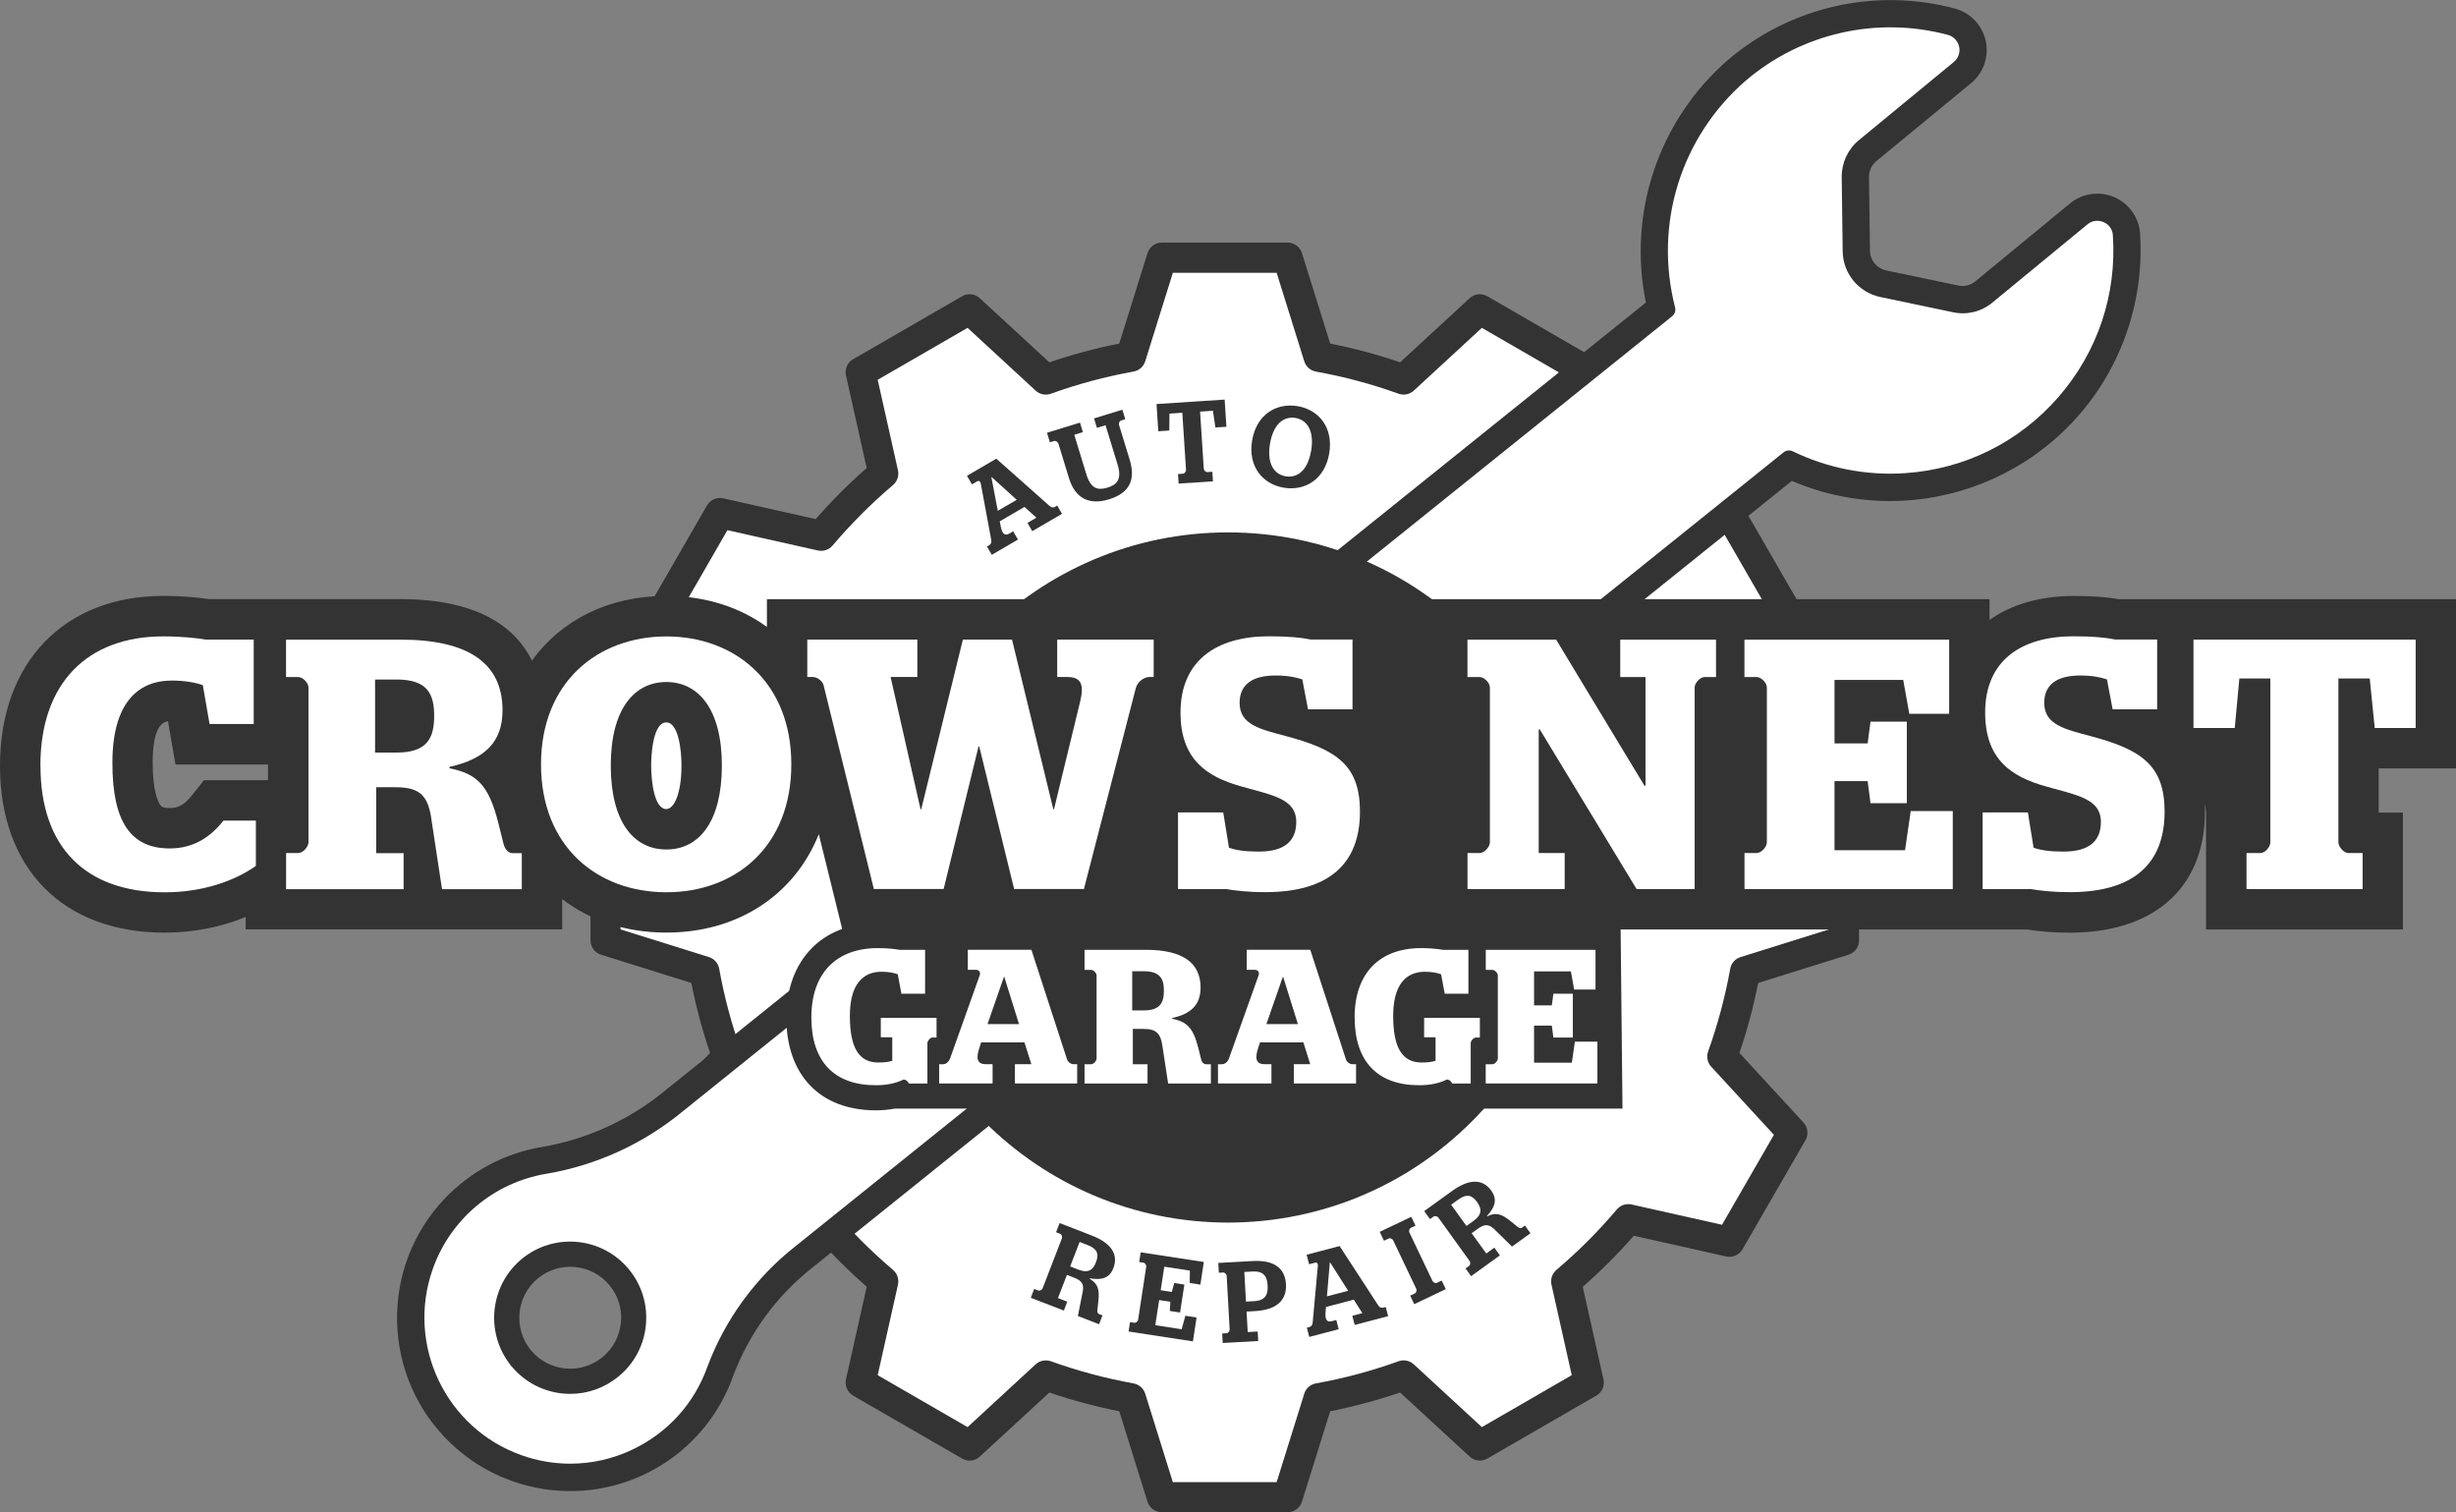
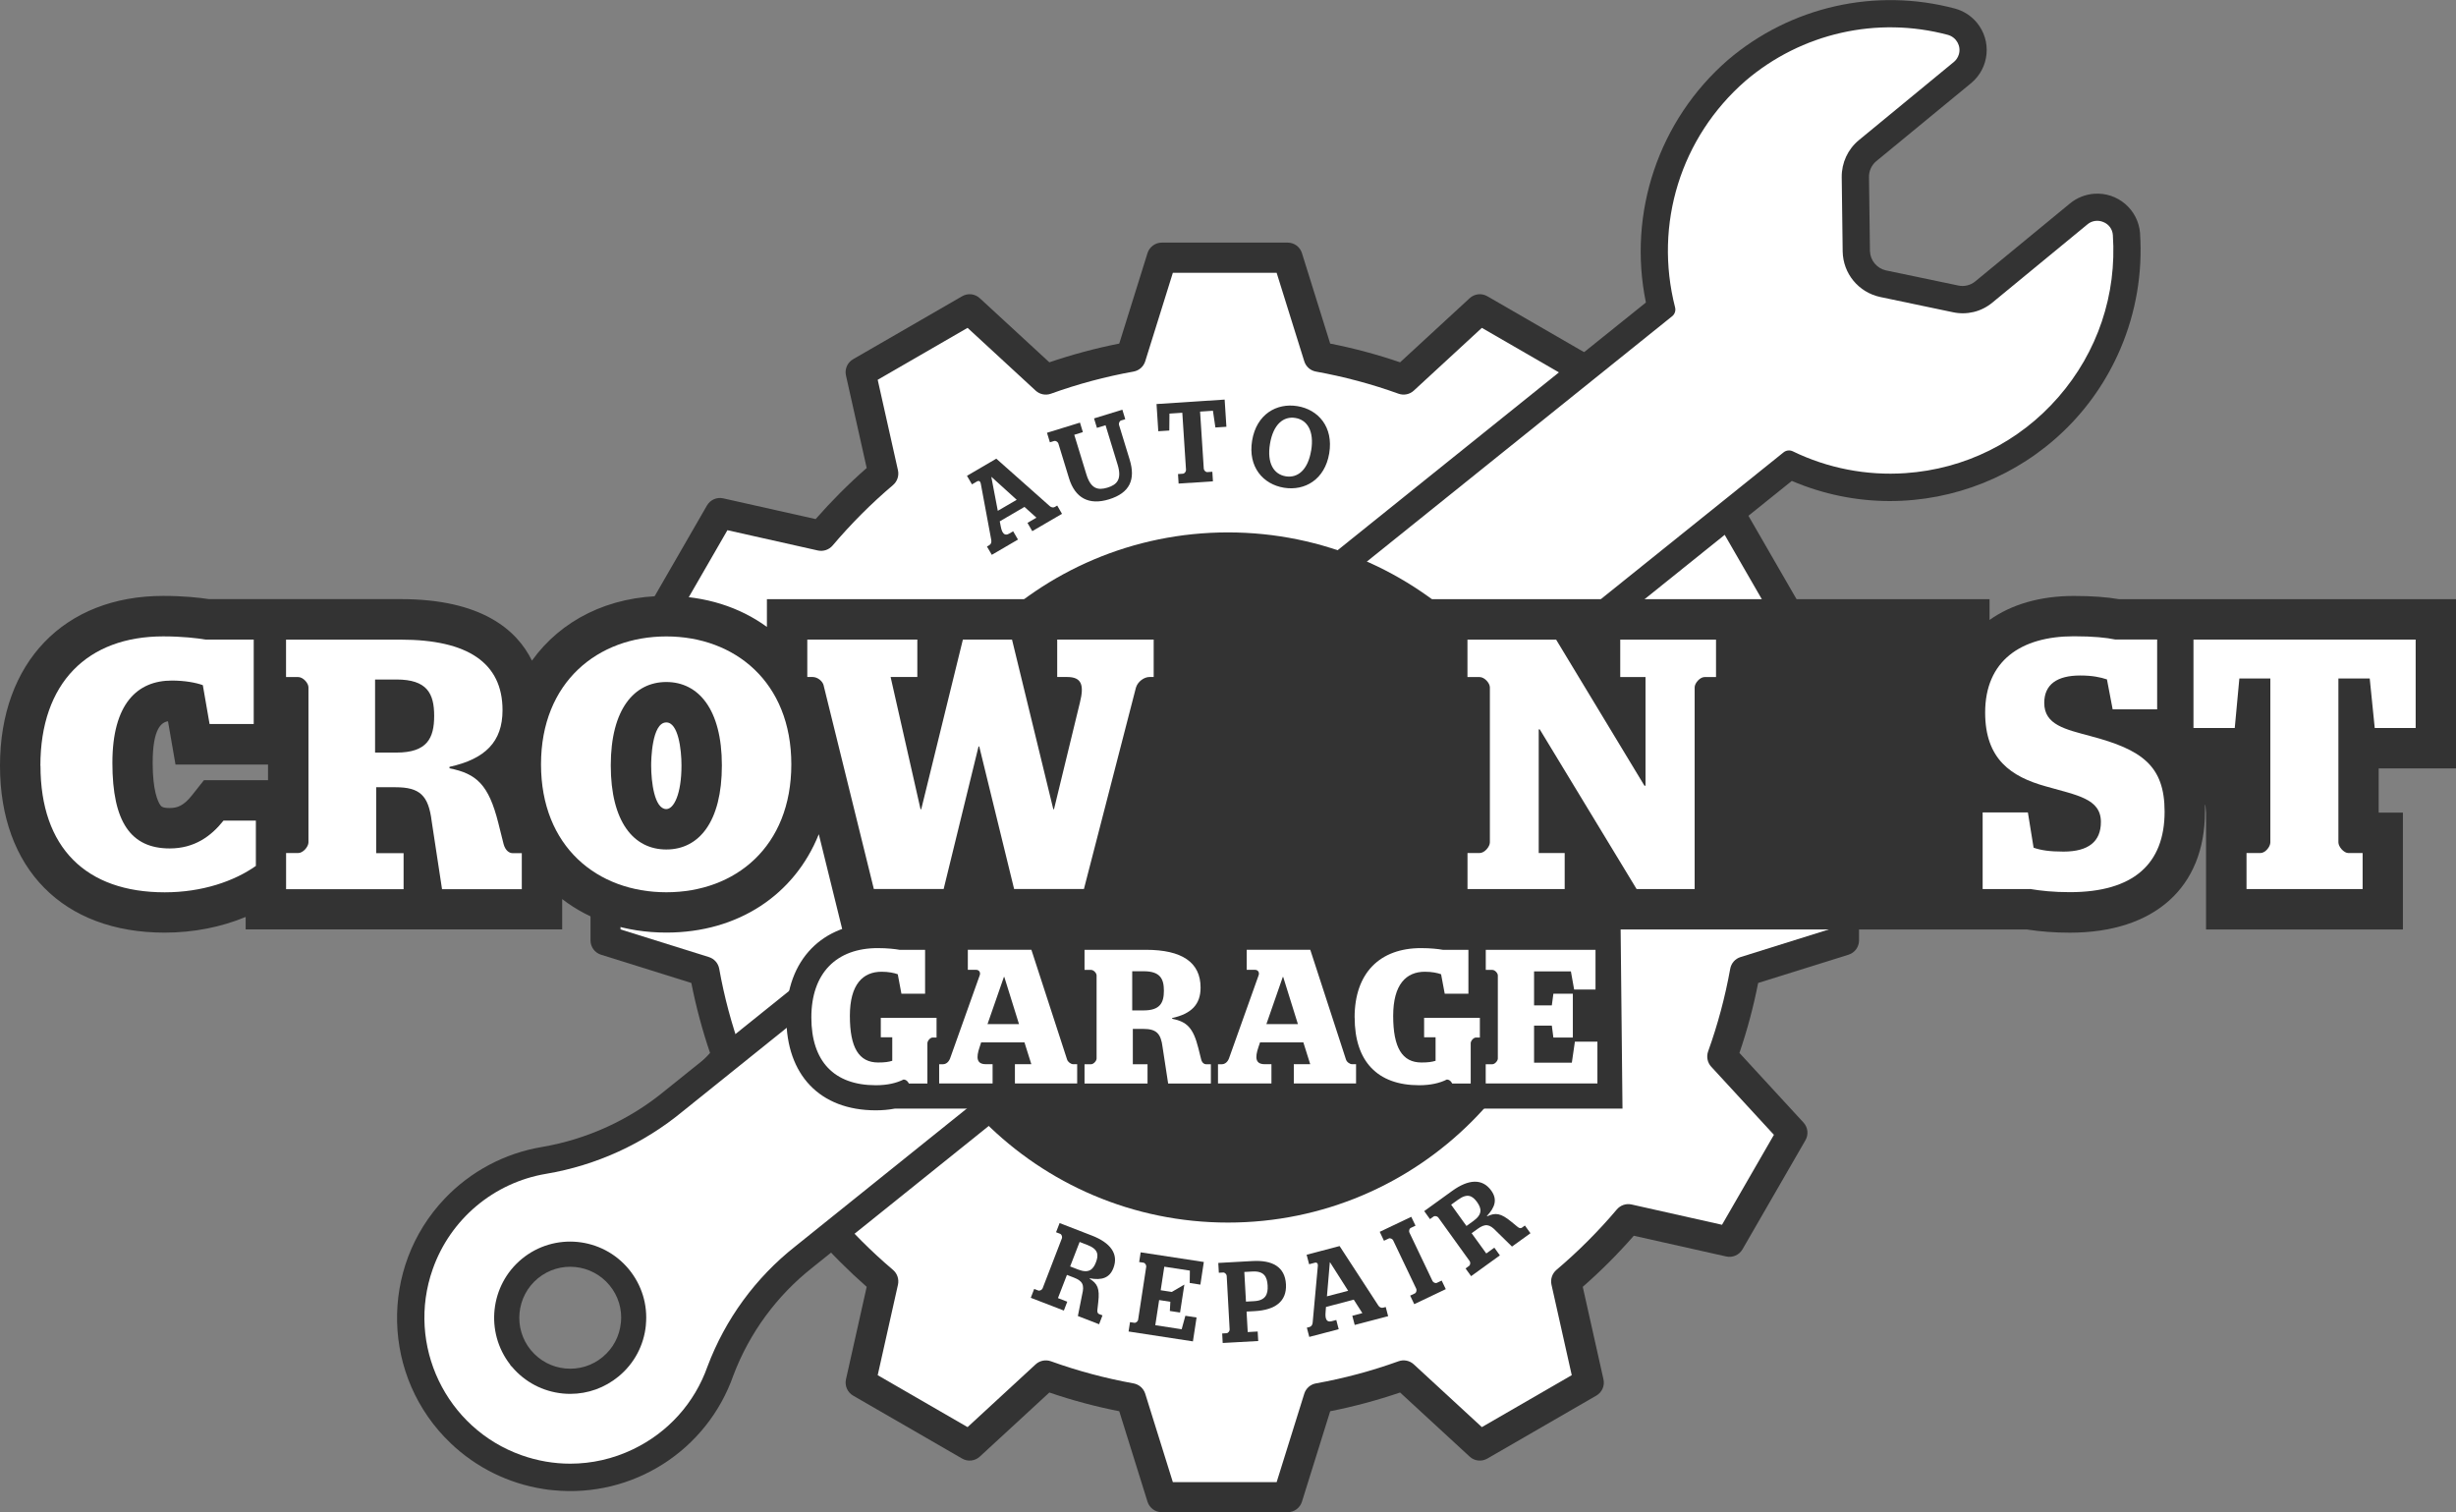
<svg xmlns="http://www.w3.org/2000/svg" width="255" height="157" viewBox="0 0 255 157" fill="none">
  <rect x="0" y="0" width="255" height="157" fill="#808080" stroke="none" />
  <g clip-path="url(#clip0_3_122)">
    <path d="M133.693 157H120.626C119.945 157 119.343 156.558 119.14 155.903L116.209 146.517C113.752 146.033 111.32 145.383 108.951 144.572L101.729 151.228C101.23 151.691 100.482 151.774 99.895 151.431L88.578 144.895C87.986 144.551 87.69 143.87 87.835 143.205L89.986 133.601C88.111 131.952 86.334 130.174 84.686 128.297L75.09 130.449C74.425 130.6 73.739 130.299 73.401 129.706L66.87 118.38C66.527 117.788 66.61 117.044 67.073 116.545L73.723 109.317C72.918 106.951 72.263 104.512 71.78 102.053L62.402 99.12C61.752 98.917 61.311 98.314 61.311 97.633V84.555C61.311 83.874 61.752 83.271 62.402 83.068L71.78 80.135C72.263 77.676 72.913 75.242 73.723 72.871L67.073 65.643C66.61 65.144 66.527 64.395 66.87 63.808L73.401 52.482C73.744 51.89 74.425 51.588 75.09 51.739L84.686 53.892C86.334 52.014 88.111 50.231 89.986 48.588L87.835 38.983C87.684 38.318 87.986 37.632 88.578 37.294L99.895 30.757C100.487 30.414 101.23 30.497 101.729 30.96L108.951 37.616C111.32 36.81 113.752 36.155 116.209 35.671L119.14 26.285C119.343 25.635 119.945 25.188 120.626 25.188H133.693C134.374 25.188 134.977 25.63 135.179 26.285L138.11 35.671C140.567 36.155 142.999 36.805 145.368 37.616L152.591 30.96C153.089 30.497 153.832 30.414 154.425 30.757L165.741 37.294C166.172 37.543 166.453 37.98 166.51 38.469C166.567 38.963 166.385 39.452 166.022 39.789L160.639 44.787C163.278 47.246 167.56 51.604 169.622 53.897L179.229 51.739C179.889 51.588 180.58 51.89 180.918 52.482L187.454 63.808C187.797 64.4 187.714 65.144 187.252 65.643L180.601 72.871C181.407 75.242 182.061 77.676 182.544 80.135L191.923 83.068C192.572 83.271 193.019 83.874 193.019 84.555V97.633C193.019 98.314 192.578 98.917 191.923 99.12L182.544 102.053C182.061 104.512 181.412 106.946 180.601 109.317L187.252 116.545C187.714 117.044 187.797 117.793 187.454 118.38L180.918 129.706C180.575 130.299 179.889 130.595 179.229 130.449L169.633 128.297C167.986 130.179 166.209 131.957 164.333 133.601L166.484 143.205C166.635 143.87 166.333 144.557 165.741 144.895L154.425 151.431C153.832 151.774 153.089 151.691 152.591 151.228L145.368 144.572C142.999 145.378 140.567 146.033 138.11 146.517L135.179 155.903C134.977 156.553 134.374 157 133.693 157Z" fill="#333333" />
    <path d="M121.774 153.88H132.55L135.418 144.697C135.59 144.141 136.057 143.73 136.629 143.626C139.539 143.106 142.428 142.331 145.207 141.328C145.753 141.13 146.366 141.255 146.792 141.65L153.858 148.165L163.19 142.773L161.086 133.377C160.961 132.81 161.158 132.223 161.6 131.843C163.85 129.935 165.965 127.823 167.871 125.567C168.246 125.125 168.838 124.922 169.404 125.052L178.793 127.158L184.181 117.819L177.671 110.747C177.276 110.321 177.156 109.707 177.349 109.161C178.351 106.379 179.12 103.488 179.645 100.576C179.749 100.004 180.16 99.536 180.715 99.365L189.891 96.494V85.71L180.715 82.839C180.16 82.668 179.749 82.2 179.645 81.628C179.126 78.716 178.351 75.825 177.349 73.043C177.151 72.497 177.276 71.883 177.671 71.457L184.181 64.385L178.793 55.046L169.404 57.152C168.838 57.277 168.251 57.079 167.871 56.637C166.037 54.469 159.636 47.964 157.319 46.003C156.981 45.717 156.778 45.296 156.768 44.849C156.758 44.402 156.939 43.975 157.267 43.669L162.354 38.947L153.858 34.038L146.792 40.554C146.366 40.949 145.753 41.069 145.207 40.876C142.428 39.873 139.539 39.103 136.629 38.578C136.057 38.474 135.59 38.063 135.418 37.507L132.55 28.324H121.774L118.906 37.507C118.735 38.063 118.267 38.474 117.69 38.578C114.781 39.098 111.892 39.873 109.112 40.876C108.566 41.074 107.953 40.949 107.527 40.554L100.461 34.038L91.129 39.431L93.234 48.827C93.358 49.394 93.161 49.981 92.719 50.361C90.464 52.269 88.355 54.386 86.448 56.637C86.074 57.079 85.481 57.277 84.915 57.152L75.526 55.046L70.138 64.385L76.649 71.457C77.043 71.883 77.163 72.497 76.971 73.043C75.968 75.825 75.199 78.711 74.674 81.628C74.57 82.2 74.16 82.668 73.604 82.839L64.428 85.71V96.494L73.604 99.365C74.16 99.536 74.57 100.004 74.674 100.576C75.194 103.493 75.968 106.379 76.971 109.161C77.168 109.707 77.043 110.321 76.649 110.747L70.138 117.819L75.526 127.158L84.915 125.052C85.481 124.922 86.069 125.125 86.448 125.567C88.36 127.823 90.469 129.935 92.719 131.843C93.161 132.217 93.358 132.81 93.234 133.377L91.129 142.773L100.461 148.165L107.527 141.65C107.953 141.255 108.566 141.135 109.112 141.328C111.892 142.331 114.781 143.101 117.69 143.626C118.262 143.73 118.729 144.141 118.906 144.697L121.774 153.88Z" fill="white" />
    <path d="M177.447 41.459C176.772 40.663 175.587 40.549 174.771 41.199L75.381 121.001C74.555 121.682 74.435 122.904 75.116 123.731C75.443 124.126 75.911 124.381 76.425 124.428C76.934 124.48 77.449 124.324 77.844 123.996L177.234 44.194C178.05 43.497 178.144 42.275 177.453 41.464L177.447 41.459Z" fill="#333333" />
    <path d="M222.199 24.216C222.007 21.762 219.866 19.926 217.408 20.118C216.504 20.191 215.642 20.534 214.935 21.111L205.068 29.229C204.58 29.624 203.941 29.774 203.333 29.645L195.815 28.074C194.869 27.861 194.188 27.039 194.152 26.072L194.053 18.382C194.043 17.752 194.318 17.149 194.796 16.744L204.668 8.621C206.559 7.046 206.819 4.238 205.245 2.345C204.663 1.643 203.873 1.134 202.995 0.894C194.734 -1.316 185.911 0.676 179.401 6.229C172.226 12.464 168.973 22.094 170.89 31.407L69.099 113.191C65.4 116.254 60.962 118.287 56.229 119.088C52.389 119.738 48.861 121.615 46.175 124.438C39.337 131.63 39.618 143.007 46.804 149.85C49.449 152.372 52.8 154.02 56.406 154.587C56.743 154.65 57.097 154.686 57.44 154.717C65.68 155.539 73.406 150.609 76.145 142.789C77.818 138.374 80.66 134.505 84.37 131.588L186.041 49.929C199.254 55.566 214.535 49.414 220.167 36.191C221.773 32.416 222.469 28.319 222.194 24.226L222.199 24.216ZM64.464 137.318C64.329 138.728 63.654 139.996 62.563 140.896C61.472 141.796 60.095 142.212 58.692 142.076C57.294 141.941 56.032 141.27 55.138 140.194L55.117 140.173C53.267 137.922 53.595 134.578 55.845 132.722C58.094 130.865 61.435 131.193 63.29 133.445C64.189 134.537 64.61 135.914 64.47 137.318H64.464Z" fill="#333333" />
    <path d="M110.78 132.353L109.845 134.77L110.811 135.145L110.458 136.065L107.023 134.739L107.377 133.819L107.797 133.98C107.964 134.043 108.198 133.902 108.25 133.762L110.255 128.562C110.312 128.416 110.234 128.156 110.068 128.094L109.647 127.933L110.016 126.981L113.362 128.276C115.29 129.019 116.168 130.179 115.602 131.651C115.202 132.696 114.381 132.935 113.154 132.717L113.139 132.763C113.949 133.268 114.188 133.767 114.032 135.16L113.934 136.039C113.913 136.258 114.006 136.382 114.105 136.424L114.469 136.564L114.116 137.485L111.913 136.632L112.359 134.386C112.604 133.398 112.411 132.992 111.492 132.639L110.78 132.363V132.353ZM111.112 131.484L111.944 131.807C113.061 132.238 113.502 131.796 113.788 131.053C114.079 130.299 114.043 129.701 112.926 129.264L112.094 128.941L111.112 131.479V131.484Z" fill="#333333" />
-     <path d="M117.327 137.266L117.773 137.334C117.95 137.36 118.148 137.173 118.168 137.022L119.01 131.51C119.031 131.359 118.901 131.12 118.724 131.094L118.277 131.027L118.433 130.018L124.99 131.021L124.632 133.372L123.525 133.2L123.541 131.916L120.886 131.51L120.512 133.954L121.665 134.131L121.915 133.205L122.969 133.367L122.522 136.268L121.462 136.107L121.514 135.15L120.351 134.973L119.95 137.584L122.689 138.005L123.073 136.606L124.237 136.783L123.858 139.263L117.176 138.239L117.327 137.261V137.266Z" fill="#333333" />
+     <path d="M117.327 137.266L117.773 137.334C117.95 137.36 118.148 137.173 118.168 137.022L119.01 131.51C119.031 131.359 118.901 131.12 118.724 131.094L118.277 131.027L118.433 130.018L124.99 131.021L124.632 133.372L123.525 133.2L123.541 131.916L120.886 131.51L120.512 133.954L121.665 134.131L122.969 133.367L122.522 136.268L121.462 136.107L121.514 135.15L120.351 134.973L119.95 137.584L122.689 138.005L123.073 136.606L124.237 136.783L123.858 139.263L117.176 138.239L117.327 137.261V137.266Z" fill="#333333" />
    <path d="M126.949 139.424L126.897 138.442L127.349 138.416C127.526 138.405 127.682 138.182 127.671 138.031L127.365 132.462C127.355 132.306 127.178 132.103 127.001 132.113L126.549 132.139L126.492 131.12L130.041 130.923C132.103 130.808 133.418 131.521 133.517 133.335C133.615 135.129 132.379 136.008 130.28 136.122L129.428 136.169L129.547 138.296L130.581 138.239L130.638 139.227L126.96 139.43L126.949 139.424ZM129.365 135.135L130.217 135.088C131.418 135.02 131.667 134.355 131.615 133.46C131.563 132.566 131.246 131.942 130.046 132.009L129.194 132.056L129.365 135.129V135.135Z" fill="#333333" />
    <path d="M135.683 137.844L135.948 137.776C136.167 137.719 136.271 137.542 136.291 137.303L136.832 131.396C136.847 131.172 136.717 131.047 136.53 131.094L135.922 131.255L135.663 130.267L139.087 129.368L143.113 135.55C143.217 135.722 143.425 135.81 143.591 135.769L143.877 135.696L144.127 136.648L140.656 137.558L140.406 136.606L141.451 136.33L140.557 134.932L137.673 135.691L137.632 136.232C137.569 136.934 137.731 137.313 138.271 137.168L138.744 137.043L138.993 138L135.938 138.8L135.689 137.849L135.683 137.844ZM137.767 134.589L139.975 134.011L138.094 131.053H138.073L137.772 134.594L137.767 134.589Z" fill="#333333" />
    <path d="M146.413 134.516L146.906 134.282C147.057 134.209 147.114 133.944 147.047 133.803L144.646 128.77C144.579 128.629 144.34 128.51 144.189 128.583L143.695 128.817L143.254 127.891L146.527 126.331L146.969 127.251L146.475 127.485C146.314 127.563 146.267 127.823 146.335 127.964L148.735 132.997C148.803 133.138 149.031 133.263 149.193 133.185L149.686 132.951L150.112 133.84L146.839 135.4L146.413 134.511V134.516Z" fill="#333333" />
    <path d="M152.798 128.037L154.316 130.137L155.152 129.534L155.729 130.335L152.741 132.493L152.165 131.692L152.528 131.427C152.674 131.323 152.684 131.053 152.591 130.928L149.333 126.404C149.244 126.279 148.985 126.201 148.839 126.305L148.47 126.57L147.873 125.738L150.782 123.638C152.461 122.426 153.905 122.322 154.83 123.606C155.485 124.511 155.24 125.333 154.383 126.243L154.409 126.279C155.277 125.874 155.822 125.946 156.908 126.835L157.594 127.397C157.766 127.537 157.921 127.527 158.01 127.465L158.327 127.236L158.903 128.037L156.986 129.42L155.35 127.818C154.653 127.075 154.212 127.012 153.412 127.589L152.793 128.037H152.798ZM152.258 127.283L152.98 126.763C153.952 126.061 153.822 125.452 153.36 124.802C152.887 124.147 152.367 123.851 151.39 124.553L150.668 125.073L152.258 127.283Z" fill="#333333" />
    <path d="M219.372 24.398C219.331 23.795 218.946 23.275 218.39 23.056C217.84 22.817 217.19 22.905 216.738 23.29L206.866 31.413C205.713 32.369 204.211 32.733 202.741 32.411L195.222 30.835C192.967 30.352 191.362 28.407 191.32 26.109L191.221 18.392C191.206 16.9 191.855 15.496 193.004 14.549L202.896 6.406C203.13 6.203 203.296 5.938 203.385 5.637C203.634 4.779 203.135 3.879 202.257 3.624C194.895 1.654 187.034 3.432 181.23 8.393C174.507 14.253 171.706 23.264 173.919 31.912C174.008 32.25 173.888 32.608 173.628 32.822L70.902 115.37C66.823 118.744 61.908 120.996 56.686 121.87C51.262 122.785 46.757 126.575 44.928 131.765C42.148 139.638 46.295 148.306 54.161 151.088C55.808 151.67 57.512 151.961 59.206 151.961C61.435 151.961 63.654 151.462 65.722 150.469C69.369 148.722 72.118 145.659 73.458 141.868C75.303 136.965 78.446 132.654 82.567 129.404L185.174 46.971C185.444 46.747 185.823 46.705 186.13 46.851C189.756 48.614 193.804 49.399 197.825 49.123C204.003 48.702 209.646 45.899 213.714 41.23C217.782 36.56 219.793 30.586 219.372 24.403V24.398ZM67.062 137.568C66.86 139.669 65.852 141.567 64.22 142.908C62.791 144.083 61.04 144.713 59.212 144.713C58.952 144.713 58.697 144.702 58.437 144.676C56.369 144.473 54.499 143.491 53.158 141.905L53.008 141.754L52.961 141.66C50.353 138.301 50.877 133.429 54.177 130.704C57.538 127.933 62.526 128.416 65.296 131.781C66.636 133.413 67.265 135.467 67.057 137.568H67.062Z" fill="white" />
    <path d="M163.299 91.102C163.299 110.887 147.27 126.929 127.5 126.929C107.73 126.929 91.701 110.887 91.701 91.102C91.701 71.316 107.73 55.275 127.5 55.275C147.27 55.275 163.299 71.316 163.299 91.102Z" fill="#333333" />
    <path d="M168.256 96.011H150.013C149.535 95.938 148.663 95.834 147.54 95.834C143.768 95.834 140.879 97.487 139.32 100.29L137.928 96.011H126.845V100.197C126.118 98.2 124.144 96.011 118.979 96.011H110.001V99.162L108.977 96.011H93.608C93.13 95.938 92.257 95.834 91.135 95.834C85.367 95.834 81.642 99.682 81.642 105.636C81.642 111.589 85.118 115.276 90.937 115.276C91.628 115.276 92.283 115.214 92.901 115.099H143.404V114.605C144.558 115.047 145.878 115.276 147.348 115.276C148.039 115.276 148.694 115.214 149.312 115.099H168.459L168.261 96.016L168.256 96.011ZM126.321 105.755L126.191 106.114C126.175 106.083 126.159 106.046 126.144 106.015C126.211 105.932 126.263 105.844 126.321 105.76V105.755Z" fill="#333333" />
    <path d="M84.24 105.636C84.24 101.013 86.858 98.434 91.135 98.434C92.148 98.434 92.958 98.532 93.395 98.611H96.05V103.171H93.592L93.213 101.148C92.839 101.008 92.241 100.888 91.529 100.888C89.607 100.888 88.24 102.178 88.24 105.469C88.24 108.761 89.171 110.31 91.176 110.31C91.872 110.31 92.246 110.253 92.641 110.133V107.695H91.451V105.672H97.24V107.716H96.845C96.569 107.716 96.289 108.074 96.289 108.308V112.494H94.366C94.366 112.494 94.19 112.078 93.81 112.078C93.099 112.437 92.148 112.671 90.937 112.671C86.599 112.671 84.24 110.191 84.24 105.63V105.636Z" fill="white" />
    <path d="M97.52 110.492H97.894C98.232 110.492 98.507 110.253 98.648 109.879L101.718 101.268C101.838 100.971 101.661 100.69 101.36 100.69H100.487V98.605H107.086L110.79 109.993C110.868 110.253 111.185 110.487 111.424 110.487H111.84V112.489H105.376V110.487H107.08L106.369 108.225H101.869L101.713 108.704C101.318 109.853 101.417 110.487 102.368 110.487H103.059V112.489H97.51V110.487L97.52 110.492ZM105.802 106.327L104.275 101.429H104.233L102.529 106.327H105.797H105.802Z" fill="white" />
    <path d="M112.604 110.492H113.279C113.554 110.492 113.856 110.133 113.856 109.899V101.273C113.856 101.034 113.56 100.696 113.279 100.696H112.604V98.611H118.984C122.709 98.611 124.653 99.9 124.653 102.536C124.653 104.299 123.681 105.256 121.701 105.693V105.771C123.208 106.067 123.884 106.681 124.419 108.808L124.715 109.998C124.814 110.357 125.032 110.492 125.209 110.492H125.723V112.494H121.286L120.709 108.724C120.532 107.279 120.054 106.821 118.688 106.821H117.618V110.492H119.145V112.494H112.604V110.492ZM118.745 104.902C120.449 104.902 120.844 104.107 120.844 102.859C120.844 101.611 120.449 100.836 118.745 100.836H117.555V104.902H118.745Z" fill="white" />
    <path d="M126.476 110.492H126.851C127.188 110.492 127.464 110.253 127.604 109.879L130.675 101.268C130.794 100.971 130.617 100.69 130.316 100.69H129.443V98.605H136.042L139.747 109.993C139.824 110.253 140.141 110.487 140.38 110.487H140.796V112.489H134.333V110.487H136.037L135.325 108.225H130.825L130.664 108.704C130.269 109.853 130.368 110.487 131.319 110.487H132.01V112.489H126.461V110.487L126.476 110.492ZM134.759 106.327L133.231 101.429H133.189L131.485 106.327H134.753H134.759Z" fill="white" />
    <path d="M140.645 105.636C140.645 101.013 143.264 98.434 147.545 98.434C148.559 98.434 149.369 98.532 149.806 98.611H152.461V103.171H150.003L149.624 101.148C149.25 101.008 148.652 100.888 147.94 100.888C146.018 100.888 144.651 102.178 144.651 105.469C144.651 108.761 145.581 110.31 147.587 110.31C148.278 110.31 148.657 110.253 149.052 110.133V107.695H147.862V105.672H153.651V107.716H153.256C152.98 107.716 152.7 108.074 152.7 108.308V112.494H150.777C150.777 112.494 150.601 112.078 150.221 112.078C149.509 112.437 148.559 112.671 147.348 112.671C143.009 112.671 140.651 110.191 140.651 105.63L140.645 105.636Z" fill="white" />
    <path d="M154.264 110.492H154.939C155.214 110.492 155.516 110.133 155.516 109.899V101.273C155.516 101.034 155.22 100.696 154.939 100.696H154.264V98.611H165.658V102.734H163.439L163.102 100.852H159.278V104.382H161.122L161.283 103.171H163.304V107.716H161.283L161.122 106.483H159.278V110.331H163.2L163.517 108.147H165.855V112.489H154.258V110.487L154.264 110.492Z" fill="white" />
    <path d="M77.116 73.48H59.757V88.367H77.116V73.48Z" fill="white" />
    <path d="M156.965 67.146H139.606V88.814H156.965V67.146Z" fill="#333333" />
    <path d="M212.95 70.9H195.591V92.568H212.95V70.9Z" fill="#333333" />
    <path d="M144.615 77.853V62.206H136.452C135.185 61.983 133.61 61.873 131.771 61.873C128.737 61.873 126.102 62.534 123.988 63.745V62.206H79.626V65.087C76.81 63.033 73.24 61.868 69.182 61.868C63.181 61.868 58.25 64.39 55.231 68.586C53.647 65.368 49.968 62.201 41.608 62.201H21.687C20.742 62.055 19.105 61.868 16.949 61.868C6.651 61.868 0 68.789 0 79.496C0 90.202 6.552 96.827 17.094 96.827C20.087 96.827 22.96 96.255 25.506 95.199V96.489H58.37V93.343C61.243 95.558 64.948 96.822 69.182 96.822C76.685 96.822 82.51 92.859 85.014 86.609L87.451 96.489H101.272L101.64 94.981L102.009 96.489H115.794L118.111 87.519V96.489H126.887C128.342 96.713 129.807 96.822 131.361 96.822C140.147 96.822 145.389 92.126 145.389 84.264C145.389 81.539 144.781 79.459 143.753 77.842H144.615V77.853ZM27.834 81.004H21.173L19.916 82.59C19.053 83.671 18.398 83.89 17.614 83.89C16.829 83.89 16.73 83.713 16.616 83.541C16.388 83.198 15.852 82.085 15.852 79.21C15.852 75.622 16.762 74.993 17.442 74.883L18.222 79.376H27.829V81.009L27.834 81.004ZM69.182 83.999C67.94 83.999 67.608 81.149 67.608 79.465C67.608 79.007 67.655 75.003 69.182 75.003C70.424 75.003 70.757 77.806 70.757 79.465C70.757 82.439 69.967 83.999 69.182 83.999Z" fill="#333333" />
    <path d="M255 79.777V62.206H219.996C218.728 61.983 217.159 61.873 215.314 61.873C211.797 61.873 208.82 62.763 206.57 64.364V62.206H148.164V74.488H150.491V84.368H148.164V96.499H210.43C211.885 96.723 213.35 96.832 214.904 96.832C223.69 96.832 228.933 92.137 228.933 84.275C228.933 82.522 229.047 84.368 229.047 84.368V96.499H249.487V84.368H246.972V79.777H254.995H255ZM202.174 80.005V78.3H202.569C202.767 78.898 203.016 79.47 203.307 80.005H202.174Z" fill="#333333" />
    <path d="M4.193 79.501C4.193 70.88 9.108 66.07 16.949 66.07C18.944 66.07 20.497 66.257 21.35 66.403H26.343V75.169H21.76L21.059 71.134C20.357 70.874 19.172 70.656 17.842 70.656C14.257 70.656 11.67 73.058 11.67 79.205C11.67 85.351 13.592 88.086 17.624 88.086C20.175 88.086 21.911 86.828 23.204 85.2H26.566V89.901C24.311 91.492 20.986 92.641 17.105 92.641C8.937 92.641 4.203 88.018 4.203 79.506L4.193 79.501Z" fill="white" />
    <path d="M29.699 88.564H30.957C31.476 88.564 32.027 87.899 32.027 87.457V71.363C32.027 70.921 31.471 70.292 30.957 70.292H29.699V66.408H41.603C48.555 66.408 52.176 68.81 52.176 73.734C52.176 77.026 50.363 78.804 46.669 79.615V79.766C49.48 80.323 50.737 81.466 51.735 85.429L52.291 87.649C52.478 88.315 52.883 88.575 53.215 88.575H54.177V92.314H45.895L44.824 85.283C44.492 82.585 43.603 81.732 41.052 81.732H39.057V88.575H41.904V92.314H29.704V88.575L29.699 88.564ZM41.161 78.133C44.341 78.133 45.079 76.651 45.079 74.322C45.079 71.992 44.341 70.547 41.161 70.547H38.943V78.133H41.161Z" fill="white" />
    <path d="M56.172 79.355C56.172 70.807 62.085 66.075 69.187 66.075C76.29 66.075 82.161 70.812 82.161 79.355C82.161 87.899 76.358 92.636 69.187 92.636C62.017 92.636 56.172 87.899 56.172 79.355ZM74.95 79.465C74.95 73.62 72.507 70.807 69.182 70.807C65.857 70.807 63.415 73.62 63.415 79.465C63.415 85.309 65.779 88.195 69.182 88.195C72.585 88.195 74.95 85.309 74.95 79.465Z" fill="white" />
    <path d="M85.523 71.176C85.414 70.692 84.858 70.287 84.375 70.287H83.819V66.403H95.244V70.287H92.47L95.577 84.014H95.65L99.973 66.403H105.075L109.361 84.014H109.434L112.131 72.913C112.572 71.134 112.318 70.287 110.801 70.287H109.767V66.403H119.784V70.287H119.343C118.787 70.287 118.122 70.77 117.94 71.394L112.541 92.298H105.293L101.672 77.499H101.599L97.977 92.298H90.729L85.518 71.171L85.523 71.176Z" fill="white" />
-     <path d="M127.225 92.303H122.309V84.347H127.006L127.599 88.008C128.337 88.268 129.225 88.414 130.706 88.414C133.33 88.414 134.587 87.342 134.587 85.34C134.587 82.897 132.072 82.564 128.856 81.638C125.271 80.64 122.569 78.825 122.569 73.979C122.569 68.612 126.269 66.059 131.776 66.059C133.808 66.059 135.179 66.205 136.063 66.392H140.427V73.646H135.808L135.216 70.536C134.551 70.313 133.699 70.131 132.441 70.131C130.041 70.131 128.705 71.056 128.705 72.98C128.705 75.273 130.924 75.721 133.512 76.423C138.837 77.827 141.201 79.496 141.201 84.264C141.201 89.703 137.949 92.626 131.366 92.626C129.667 92.626 128.337 92.48 127.225 92.293V92.303Z" fill="white" />
    <path d="M152.362 88.564H153.619C154.139 88.564 154.69 87.899 154.69 87.457V71.363C154.69 70.921 154.134 70.292 153.619 70.292H152.362V66.408H161.569L170.74 81.576H170.849V70.292H168.225V66.408H178.17V70.292H176.985C176.507 70.292 175.951 70.921 175.951 71.363V92.303H169.924L159.87 75.726H159.761V88.564H162.457V92.303H152.367V88.564H152.362Z" fill="white" />
-     <path d="M181.121 88.564H182.378C182.898 88.564 183.448 87.899 183.448 87.457V71.363C183.448 70.921 182.893 70.292 182.378 70.292H181.121V66.408H202.377V74.103H198.236L197.607 70.588H190.473V77.177H193.913L194.209 74.92H197.981V83.391H194.209L193.913 81.097H190.473V88.273H197.794L198.386 84.202H202.751V92.303H181.126V88.564H181.121Z" fill="white" />
    <path d="M210.768 92.303H205.853V84.347H210.55L211.142 88.008C211.88 88.268 212.768 88.414 214.249 88.414C216.873 88.414 218.131 87.342 218.131 85.34C218.131 82.897 215.616 82.564 212.4 81.638C208.814 80.64 206.113 78.825 206.113 73.979C206.113 68.612 209.812 66.059 215.32 66.059C217.351 66.059 218.723 66.205 219.606 66.392H223.971V73.646H219.352L218.759 70.536C218.094 70.313 217.242 70.131 215.985 70.131C213.584 70.131 212.249 71.056 212.249 72.98C212.249 75.273 214.467 75.721 217.055 76.423C222.381 77.827 224.745 79.496 224.745 84.264C224.745 89.703 221.492 92.626 214.909 92.626C213.21 92.626 211.88 92.48 210.768 92.293V92.303Z" fill="white" />
    <path d="M233.245 88.564H234.69C235.209 88.564 235.724 87.899 235.724 87.457V70.438H232.507L232.029 75.58H227.743V66.403H250.812V75.58H246.562L246.042 70.438H242.79V87.457C242.79 87.899 243.346 88.564 243.824 88.564H245.305V92.303H233.25V88.564H233.245Z" fill="white" />
    <path d="M102.482 56.736L102.716 56.601C102.908 56.486 102.96 56.289 102.919 56.055L101.827 50.184C101.781 49.961 101.62 49.877 101.459 49.971L100.918 50.288L100.399 49.399L103.443 47.62L108.998 52.55C109.143 52.685 109.372 52.722 109.512 52.638L109.767 52.488L110.265 53.346L107.179 55.145L106.68 54.287L107.61 53.746L106.369 52.628L103.802 54.126L103.906 54.661C104.041 55.358 104.296 55.68 104.774 55.405L105.194 55.16L105.693 56.018L102.976 57.604L102.477 56.746L102.482 56.736ZM103.599 53.034L105.563 51.89L102.95 49.519L102.929 49.529L103.599 53.034Z" fill="#333333" />
    <path d="M116.038 48.239L114.786 44.147L113.892 44.423L113.591 43.44L116.532 42.535L116.833 43.523L116.402 43.653C116.23 43.705 116.137 43.96 116.184 44.111L117.29 47.719C117.924 49.784 117.311 51.177 115.139 51.843C113.071 52.477 111.627 51.718 110.993 49.654L109.886 46.04C109.839 45.889 109.621 45.733 109.45 45.785L109.008 45.92L108.707 44.932L112.131 43.877L112.432 44.865L111.538 45.14L112.791 49.233C113.248 50.735 113.97 50.938 114.988 50.626C116.007 50.314 116.495 49.737 116.038 48.234V48.239Z" fill="#333333" />
    <path d="M122.304 49.217L122.824 49.181C123 49.17 123.151 48.941 123.141 48.785L122.756 42.852L121.421 42.941L121.405 44.698L120.262 44.771L120.08 41.947L127.152 41.485L127.334 44.308L126.191 44.381L125.936 42.644L124.601 42.733L124.985 48.666C124.996 48.822 125.172 49.025 125.354 49.014L125.874 48.978L125.936 49.971L122.372 50.205L122.309 49.212L122.304 49.217Z" fill="#333333" />
    <path d="M130.004 45.743C130.456 43.008 132.545 41.812 134.707 42.166C136.868 42.519 138.463 44.324 138.011 47.059C137.559 49.794 135.47 50.99 133.309 50.636C131.147 50.283 129.552 48.478 130.004 45.743ZM136.135 46.783C136.473 44.75 135.725 43.596 134.499 43.393C133.262 43.19 132.197 44.048 131.859 46.081C131.527 48.104 132.259 49.248 133.496 49.451C134.722 49.654 135.798 48.806 136.13 46.783H136.135Z" fill="#333333" />
  </g>
  <defs>
    <clipPath id="clip0_3_122">
      <rect width="255" height="157" fill="white" />
    </clipPath>
  </defs>
</svg>